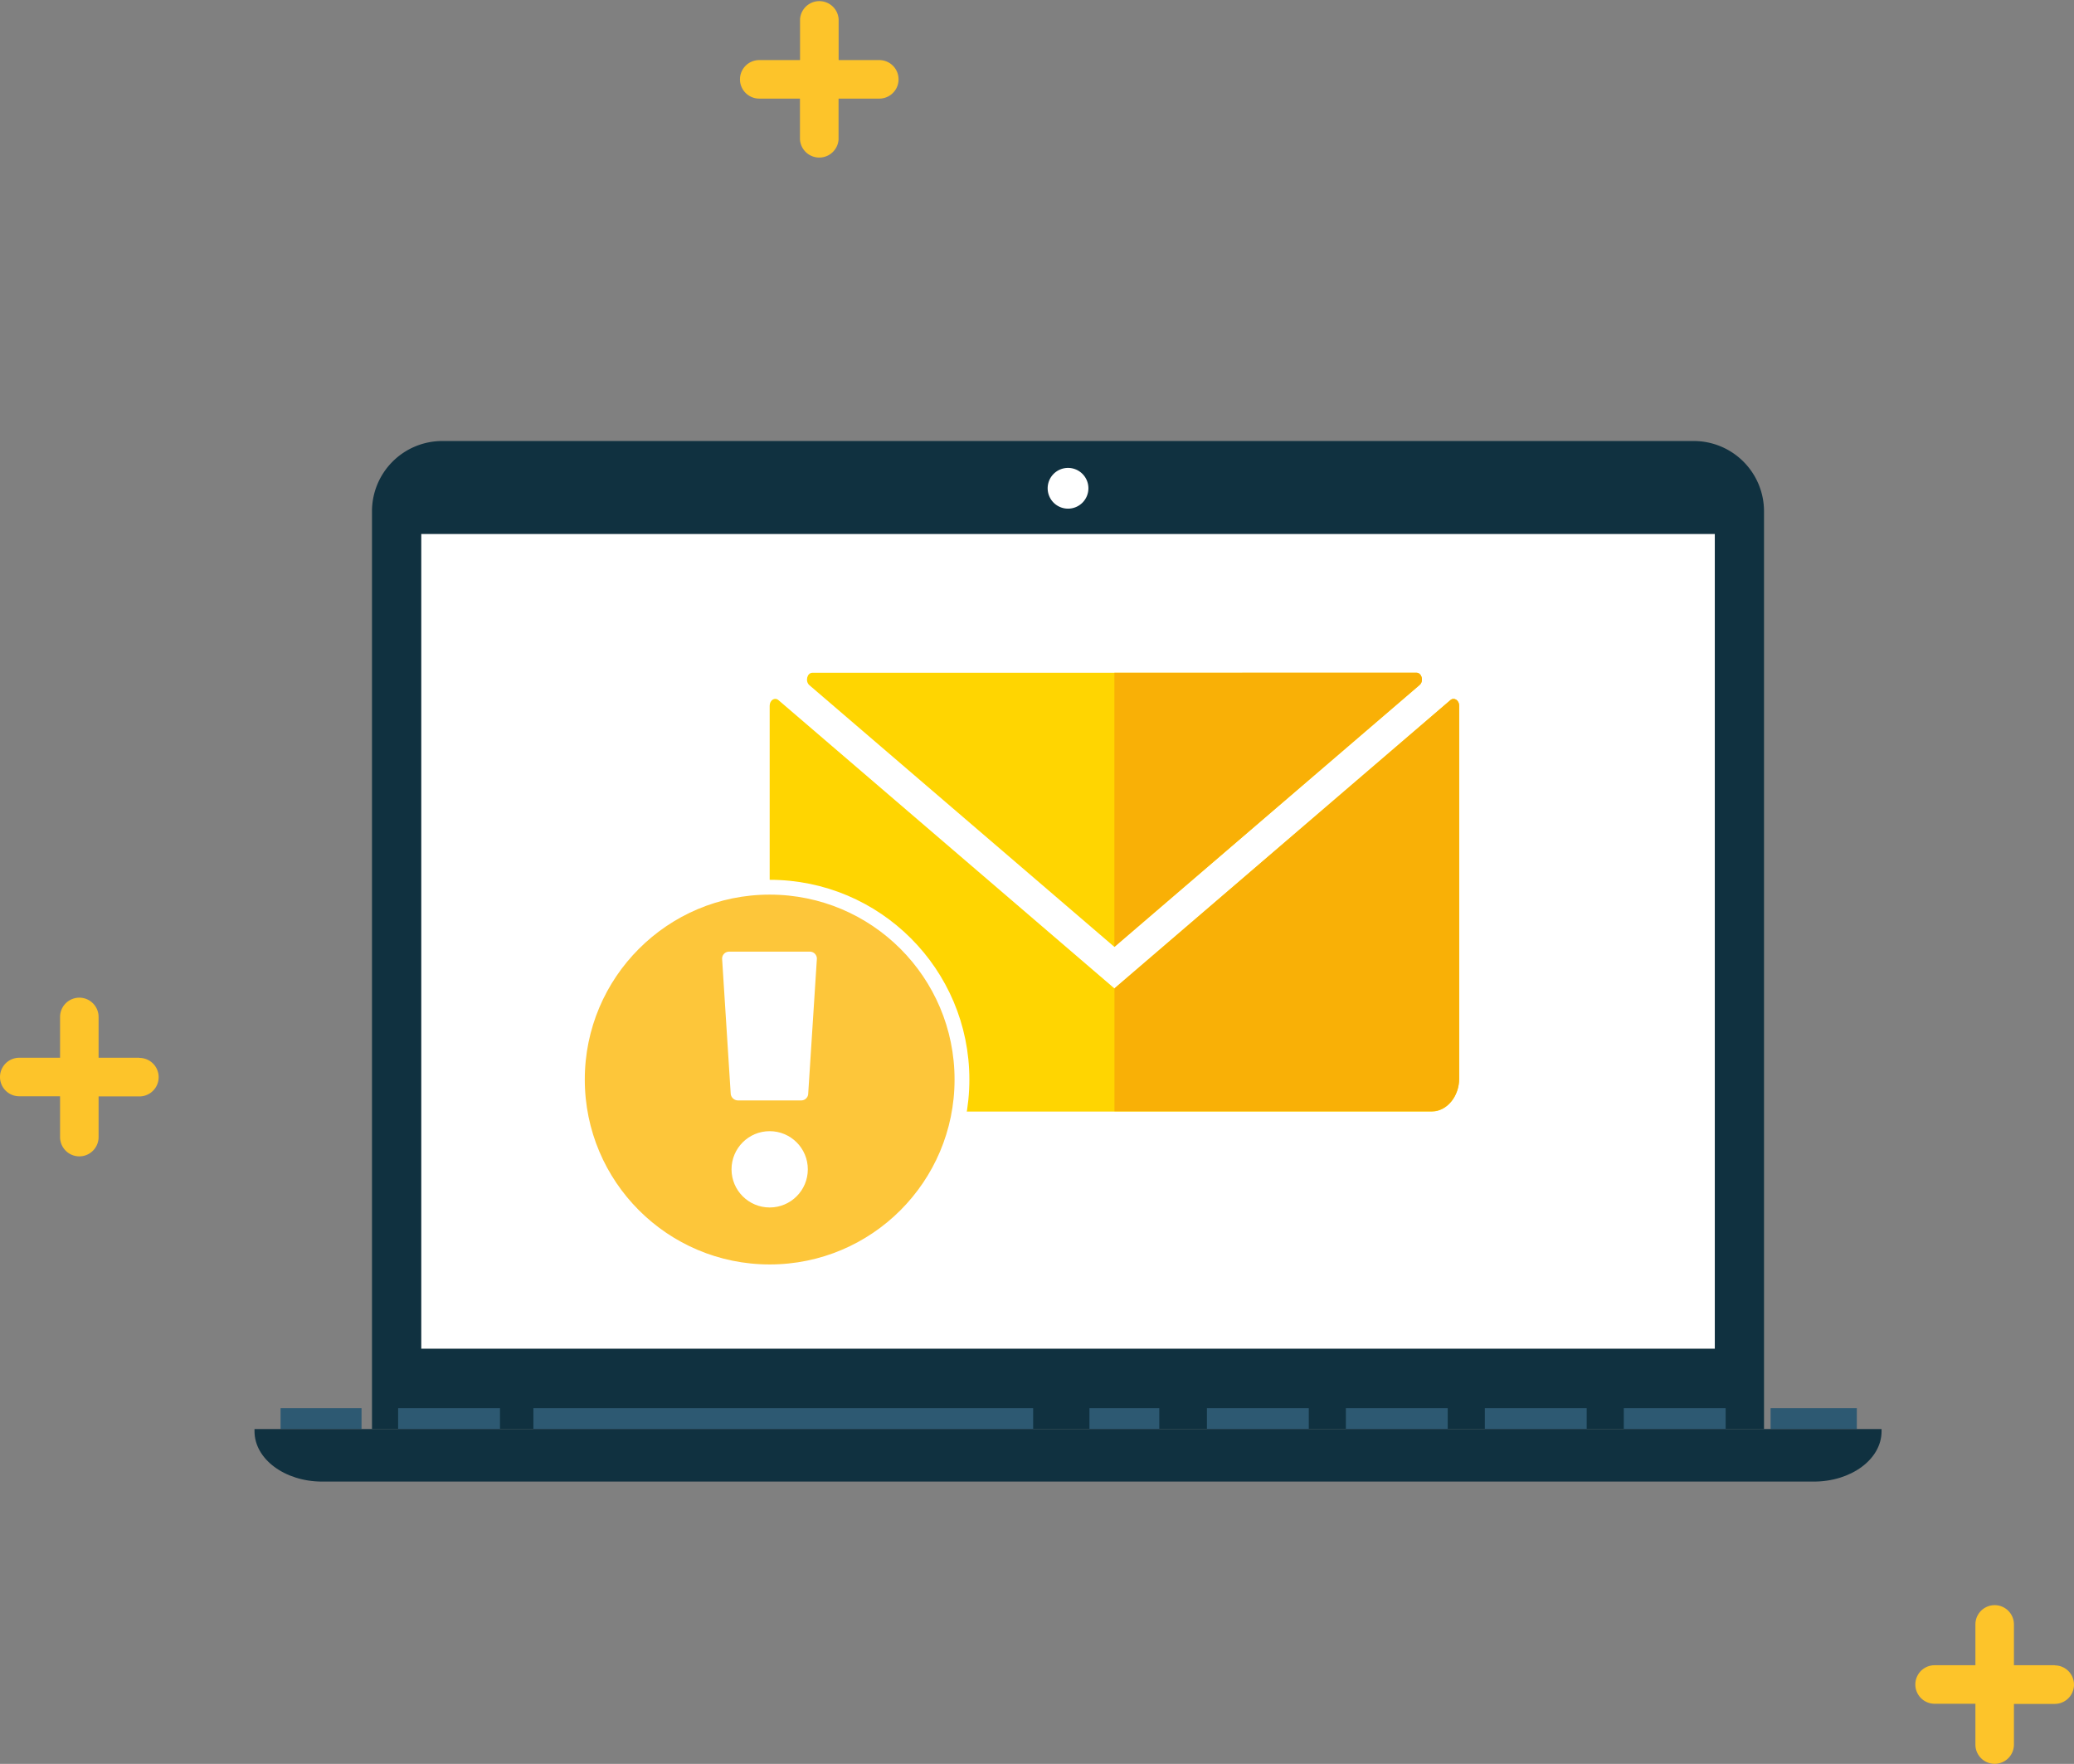
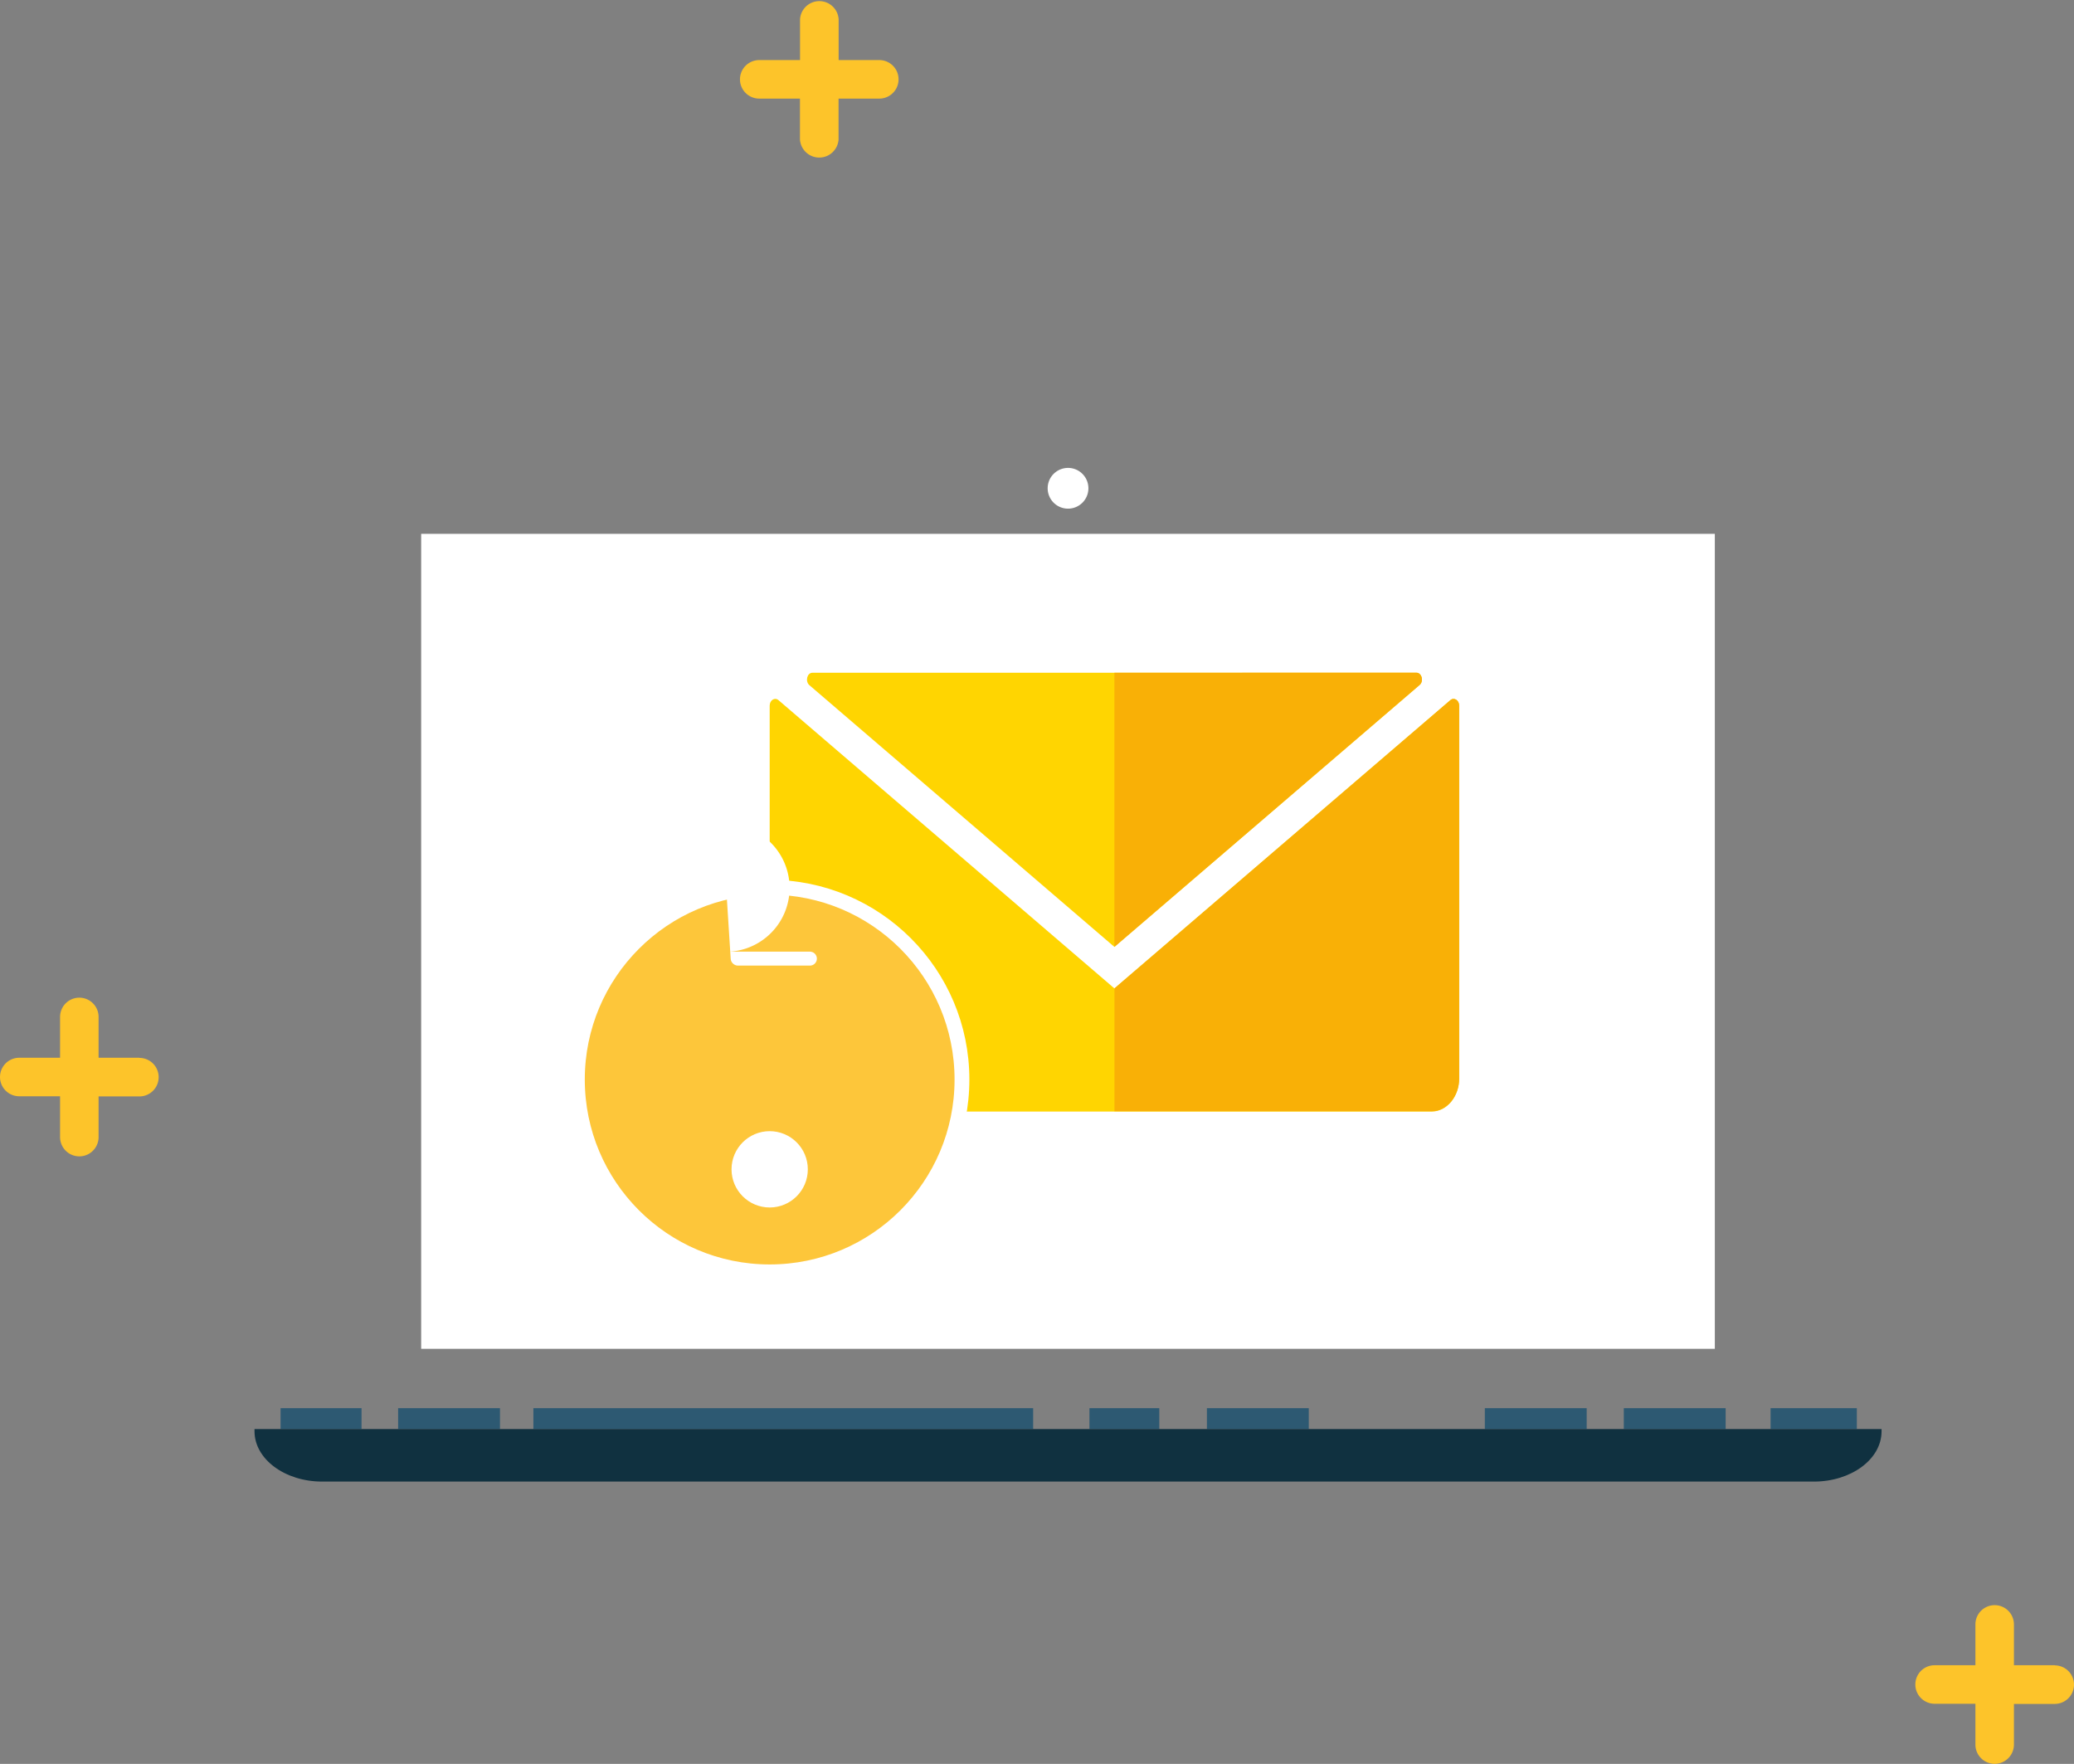
<svg xmlns="http://www.w3.org/2000/svg" viewBox="0 0 280 238.1">
  <rect x="0" y="0" width="280" height="238.1" fill="#808080" stroke="none" />
  <defs>
    <style>.cls-1{fill:#fdc42a;}.cls-2{fill:#fff;}.cls-3{fill:#103140;}.cls-4{fill:#2d5972;}.cls-5{fill:#ffd501;}.cls-6{fill:#f9b006;}.cls-7{fill:#fdc63a;stroke:#fff;stroke-miterlimit:10;stroke-width:2px;}</style>
  </defs>
  <g id="Layer_2" data-name="Layer 2">
    <g id="Layer_1-2" data-name="Layer 1">
      <path class="cls-1" d="M277.4,224.78h-5.51v-5.51a2.6,2.6,0,1,0-5.2,0v5.51h-5.51a2.6,2.6,0,0,0,0,5.2h5.51v5.51a2.6,2.6,0,1,0,5.2,0V230h5.51a2.6,2.6,0,1,0,0-5.2Z" />
      <path class="cls-1" d="M118.72,8.11h-5.5V2.6a2.61,2.61,0,0,0-5.21,0V8.11H102.5a2.6,2.6,0,1,0,0,5.2H108v5.51a2.61,2.61,0,0,0,5.21,0V13.31h5.5a2.6,2.6,0,1,0,0-5.2Z" />
      <polygon class="cls-2" points="144.19 72.06 56.86 72.06 56.86 182.07 144.19 182.07 231.51 182.07 231.51 72.06 144.19 72.06" />
-       <path class="cls-3" d="M228.66,59.53H59.71A9.49,9.49,0,0,0,50.22,69V192.9H238.15V69A9.49,9.49,0,0,0,228.66,59.53Zm2.85,122.54H56.86v-110H231.51Z" />
      <rect class="cls-4" x="37.88" y="190.08" width="10.93" height="2.82" />
      <rect class="cls-4" x="53.75" y="190.08" width="13.75" height="2.82" />
      <rect class="cls-4" x="147.08" y="190.08" width="9.43" height="2.82" />
      <rect class="cls-4" x="162.94" y="190.08" width="13.75" height="2.82" />
-       <rect class="cls-4" x="181.7" y="190.08" width="13.75" height="2.82" />
      <rect class="cls-4" x="200.46" y="190.08" width="13.75" height="2.82" />
      <rect class="cls-4" x="219.22" y="190.08" width="13.75" height="2.82" />
      <rect class="cls-4" x="239.04" y="190.08" width="11.64" height="2.82" />
      <rect class="cls-4" x="72.01" y="190.08" width="67.47" height="2.82" />
      <path class="cls-3" d="M144.18,192.9H34.36v.3c0,3.75,4.09,6.79,9.13,6.79h201.4c5,0,9.13-3,9.13-6.79v-.3Z" />
      <path class="cls-2" d="M141.44,65.9a2.75,2.75,0,1,1,2.76,2.76A2.75,2.75,0,0,1,141.44,65.9Z" />
-       <path class="cls-3" d="M130.2,65.9a2,2,0,1,1,2,2A2,2,0,0,1,130.2,65.9Z" />
      <path class="cls-1" d="M18.82,142.78H13.31v-5.51a2.6,2.6,0,1,0-5.2,0v5.51H2.6a2.6,2.6,0,0,0,0,5.2H8.11v5.51a2.6,2.6,0,0,0,5.2,0V148h5.51a2.6,2.6,0,1,0,0-5.2Z" />
      <path class="cls-5" d="M150.45,133.42,105.1,94.51c-.5-.43-1.19,0-1.19.75V145.6c0,2.45,1.65,4.44,3.68,4.44h85.72c2,0,3.68-2,3.68-4.44V95.26c0-.74-.69-1.18-1.19-.75Z" />
      <path class="cls-5" d="M150.45,127.82l41.2-35.35c.6-.51.3-1.66-.43-1.66H109.69c-.74,0-1,1.15-.44,1.66Z" />
      <path class="cls-6" d="M197,95.26c0-.74-.69-1.18-1.19-.75l-45.35,38.91h0V150h42.86c2,0,3.68-2,3.68-4.44Z" />
      <path class="cls-6" d="M150.45,90.81v37l41.2-35.35c.6-.51.3-1.66-.43-1.66Z" />
      <circle class="cls-7" cx="103.91" cy="145.72" r="25.96" />
      <circle class="cls-2" cx="103.91" cy="157.84" r="5.15" />
-       <path class="cls-2" d="M98.48,128.46h10.86a.94.94,0,0,1,.94,1l-1.17,18.2a.94.94,0,0,1-.94.88H99.65a1,1,0,0,1-1-.88l-1.16-18.2A.94.94,0,0,1,98.48,128.46Z" />
+       <path class="cls-2" d="M98.48,128.46h10.86a.94.94,0,0,1,.94,1a.94.94,0,0,1-.94.88H99.65a1,1,0,0,1-1-.88l-1.16-18.2A.94.94,0,0,1,98.48,128.46Z" />
    </g>
  </g>
</svg>